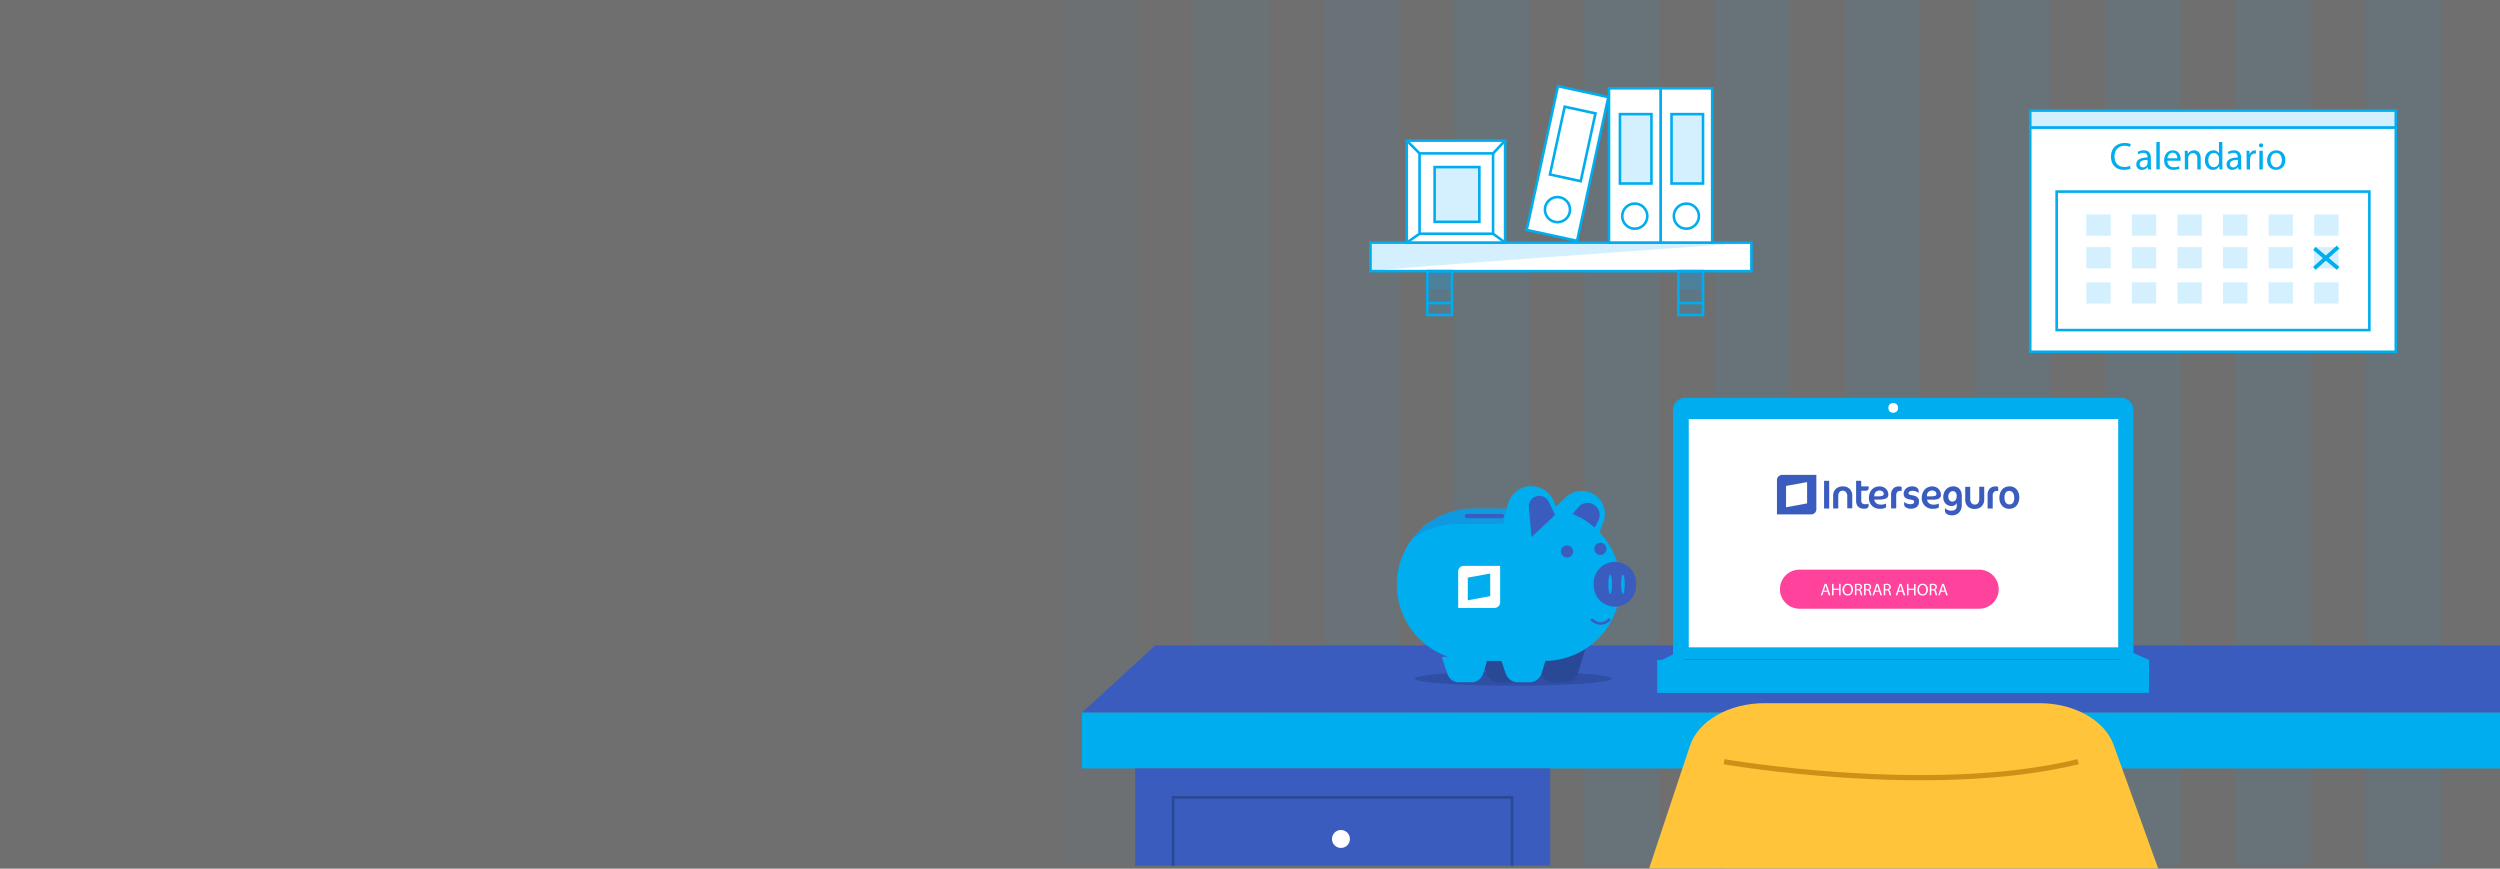
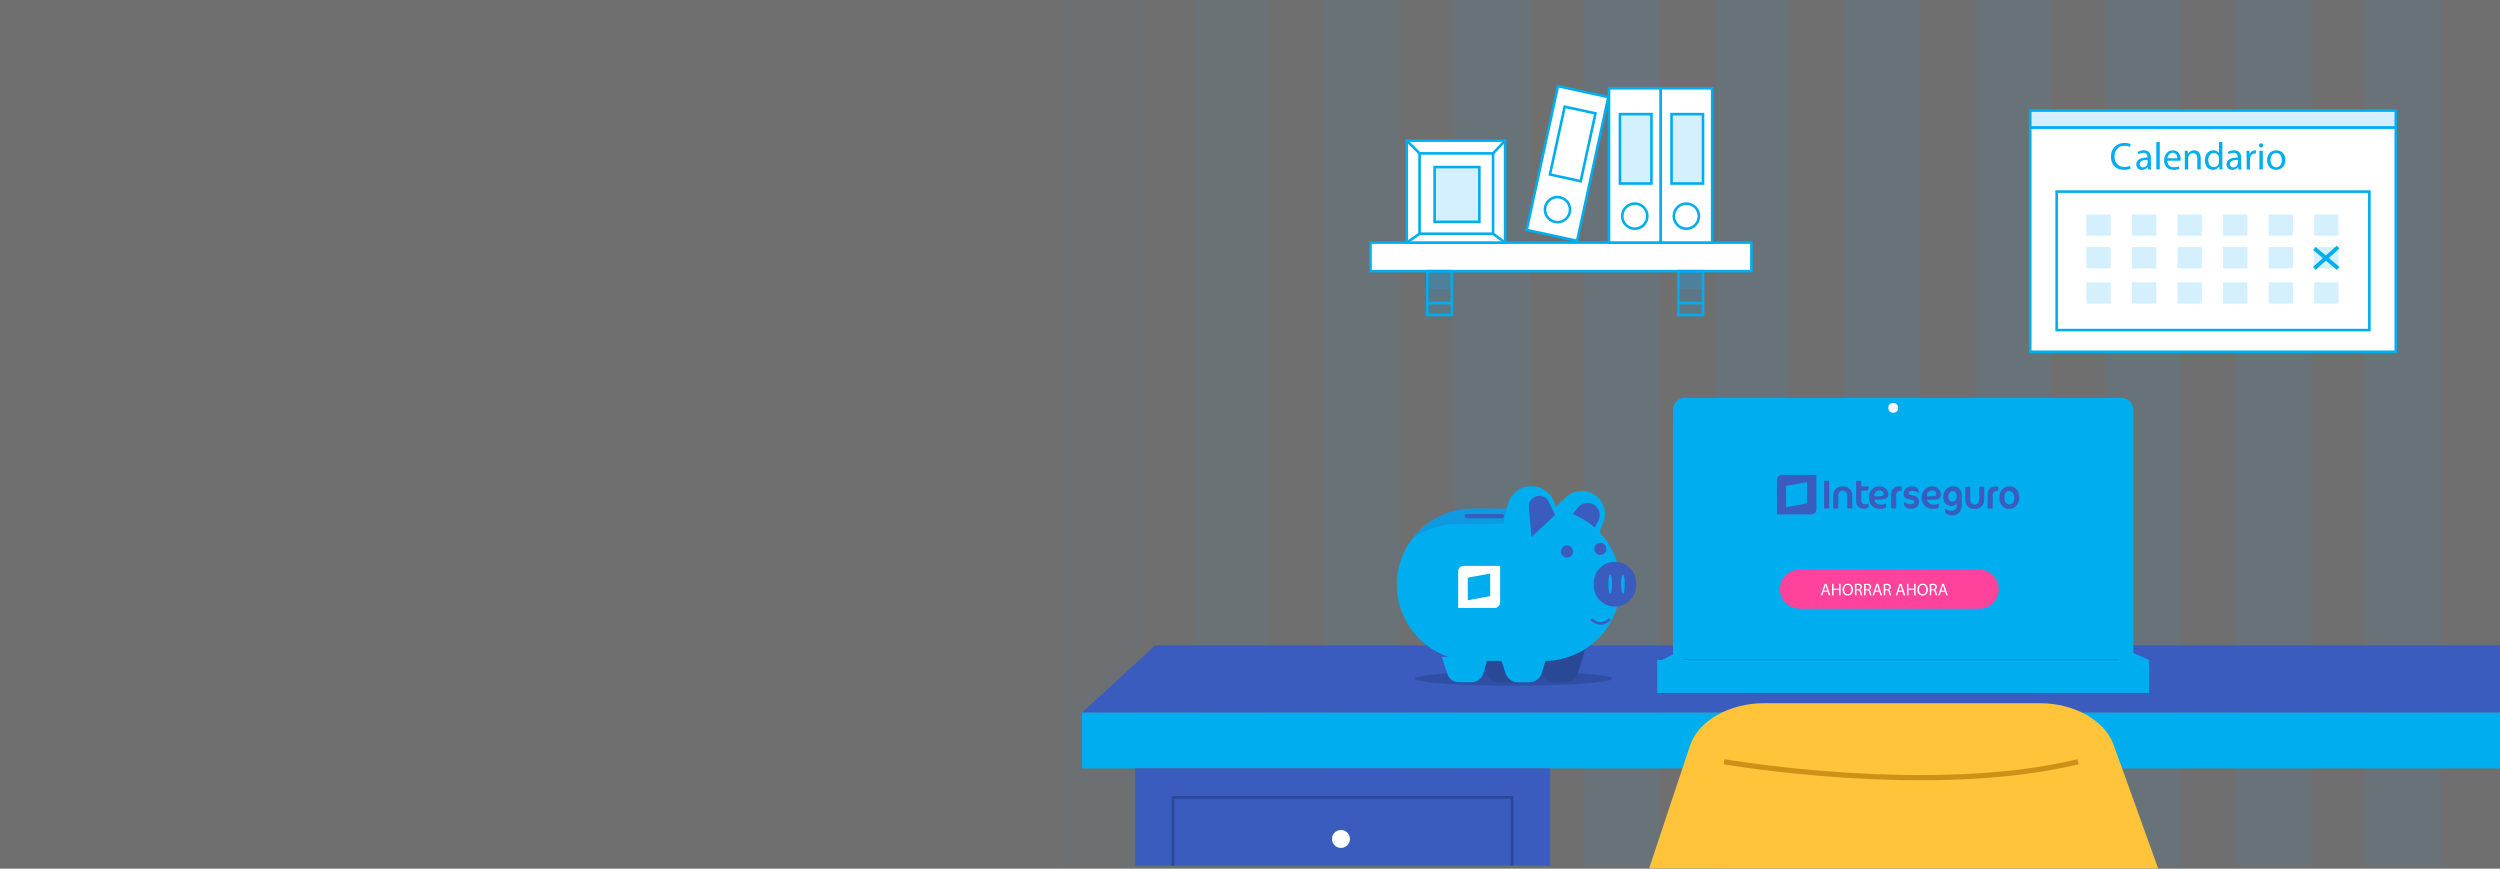
<svg xmlns="http://www.w3.org/2000/svg" viewBox="0 0 1920 667.01">
  <rect x="0" y="0" width="1920" height="667.01" fill="#333333" stroke="none" />
  <defs>
    <style>.cls-1{fill:#efefef;opacity:0.32;}.cls-2{opacity:0.07;}.cls-3,.cls-4,.cls-5,.cls-6,.cls-9{fill:#00a9ff;}.cls-3{opacity:0.3;}.cls-4{opacity:0.7;}.cls-5{opacity:0.8;}.cls-13,.cls-7{fill:#fff;}.cls-23,.cls-7,.cls-8{stroke:#00adee;}.cls-12,.cls-16,.cls-19,.cls-23,.cls-7,.cls-8{stroke-miterlimit:10;}.cls-12,.cls-16,.cls-7,.cls-8{stroke-width:2px;}.cls-12,.cls-16,.cls-19,.cls-23,.cls-8{fill:none;}.cls-20,.cls-9{opacity:0.17;}.cls-14,.cls-17,.cls-22,.cls-9{isolation:isolate;}.cls-10,.cls-17{fill:#3a5cbe;}.cls-11{fill:#00adee;}.cls-12{stroke:#294896;}.cls-14,.cls-15{fill:#294896;}.cls-14{opacity:0.66;}.cls-16{stroke:#3a5cbe;}.cls-17{opacity:0.25;}.cls-18{fill:#ffc43a;}.cls-19{stroke:#ce9117;stroke-width:4px;}.cls-21{fill:#ff429b;}.cls-23{stroke-width:3px;}</style>
  </defs>
  <title>Recurso 30</title>
  <g id="Capa_2" data-name="Capa 2">
    <g id="Capa_1-2" data-name="Capa 1">
      <rect class="cls-1" width="1920" height="667" />
      <g class="cls-2">
        <rect class="cls-3" x="816.85" width="57.76" height="664.89" />
        <rect class="cls-4" x="916.85" width="57.76" height="664.89" />
        <rect class="cls-5" x="1016.85" width="57.76" height="664.89" />
        <rect class="cls-6" x="1116.85" width="57.76" height="664.89" />
        <rect class="cls-6" x="1216.85" width="57.76" height="664.89" />
        <rect class="cls-6" x="1316.85" width="57.76" height="664.89" />
        <rect class="cls-6" x="1416.85" width="57.76" height="664.89" />
        <rect class="cls-6" x="1516.85" width="57.76" height="664.89" />
        <rect class="cls-6" x="1616.85" width="57.76" height="664.89" />
        <rect class="cls-6" x="1716.85" width="57.76" height="664.89" />
        <rect class="cls-6" x="1816.85" width="57.76" height="664.89" />
      </g>
      <rect class="cls-7" x="1559.21" y="97.88" width="280.77" height="172.29" />
      <rect class="cls-8" x="1579.52" y="147.15" width="240.14" height="106.35" />
      <rect class="cls-7" x="1052.53" y="186.31" width="292.55" height="21.93" />
      <rect class="cls-8" x="1096.18" y="208.25" width="18.93" height="33.65" />
      <rect class="cls-8" x="1289" y="208.25" width="18.93" height="33.65" />
      <rect class="cls-7" x="1080.4" y="107.98" width="75.52" height="78.33" />
      <rect class="cls-8" x="1101.79" y="128.31" width="34.35" height="42.07" />
      <rect class="cls-8" x="1090.22" y="117.8" width="56.45" height="61.7" />
      <rect class="cls-7" x="1275.32" y="67.78" width="39.62" height="118.53" />
      <rect class="cls-8" x="1283.73" y="87.65" width="24.19" height="53.29" />
      <circle class="cls-8" cx="1295.13" cy="166" r="9.64" />
      <rect class="cls-7" x="1235.71" y="67.78" width="39.62" height="118.53" />
      <rect class="cls-8" x="1244.12" y="87.65" width="24.19" height="53.29" />
      <rect class="cls-9" x="1243.42" y="87.65" width="24.19" height="53.29" />
      <rect class="cls-9" x="1101.79" y="127.77" width="34.35" height="42.61" />
      <rect class="cls-9" x="1096.18" y="209.01" width="18.93" height="32.89" />
      <rect class="cls-9" x="1096.18" y="207.13" width="18.93" height="14.85" />
      <rect class="cls-9" x="1289" y="207.13" width="18.93" height="14.85" />
      <rect class="cls-9" x="1289" y="209.01" width="18.93" height="32.89" />
      <rect class="cls-9" x="1283.73" y="87.65" width="24.19" height="53.29" />
      <circle class="cls-8" cx="1255.51" cy="166" r="9.64" />
      <rect class="cls-7" x="1147.35" y="105.77" width="112.99" height="39.62" transform="translate(825.5 1275.3) rotate(-77.74)" />
      <rect class="cls-8" x="1181.19" y="98.46" width="53.29" height="24.19" transform="translate(843.32 1267.36) rotate(-77.74)" />
      <circle class="cls-8" cx="1196.14" cy="160.99" r="9.64" />
      <polygon class="cls-10" points="1920 547.27 830.96 547.27 887.22 495.65 1920 495.65 1920 547.27" />
      <rect class="cls-11" x="830.96" y="547.28" width="1089.04" height="42.89" />
      <rect class="cls-10" x="871.81" y="590.17" width="318.78" height="74.72" />
      <polyline class="cls-12" points="900.91 664.89 900.91 612.4 1161.28 612.4 1161.28 664.89" />
      <circle class="cls-13" cx="1029.85" cy="644.32" r="6.89" />
      <ellipse class="cls-14" cx="1162.33" cy="521.18" rx="75.71" ry="5.44" />
      <path class="cls-15" d="M1137.53,504.57l4.3,12.75a9.77,9.77,0,0,0,9.26,6.65h9a9.78,9.78,0,0,0,9.35-6.91L1174,502.2Z" />
      <path class="cls-15" d="M1179.89,504.57l4.4,13.09a9.3,9.3,0,0,0,8.81,6.33h9.73a9.28,9.28,0,0,0,8.87-6.57l6-19.54Z" />
      <path class="cls-11" d="M1152.1,504.57l4.29,12.75a9.77,9.77,0,0,0,9.27,6.65h9a9.8,9.8,0,0,0,9.35-6.91l4.56-14.86Z" />
      <path class="cls-11" d="M1107.24,504.57l4.39,13.07a9.32,9.32,0,0,0,8.83,6.35h9.69a9.33,9.33,0,0,0,8.91-6.57l4.67-15.19Z" />
      <path class="cls-11" d="M1227.74,410.15l3.51-8.67a17.79,17.79,0,0,0-5.91-21h0a17.79,17.79,0,0,0-22.82,1.4l-15.3,14.51,27.8,13.76Z" />
      <path class="cls-10" d="M1224.77,405.14l2.75-5.34a9.33,9.33,0,0,0-2.75-11.75h0a9.31,9.31,0,0,0-12.68,1.54l-6.07,7.29Z" />
      <path class="cls-11" d="M1131.27,390.57H1186a58.51,58.51,0,0,1,58.52,58.51h0A58.52,58.52,0,0,1,1186,507.6h-54.72a58.52,58.52,0,0,1-58.52-58.52h0A58.51,58.51,0,0,1,1131.27,390.57Z" />
      <circle class="cls-10" cx="1203.47" cy="423.54" r="4.66" />
      <circle class="cls-10" cx="1229.08" cy="421.53" r="4.66" />
      <path class="cls-16" d="M1221.93,475.46s7.19,7.54,14.39,0" />
      <path class="cls-11" d="M1157.33,390.57v19.58s12.85-2.16,13-5-9.13-24.3-9.13-24.3Z" />
      <path class="cls-17" d="M1154.51,402.21l2.82-11.63-27.87.14c-18,0-33.8,9.36-44.92,23.15,8.92-7.15,21.85-11.43,34.15-11.43Z" />
      <rect class="cls-10" x="1124.83" y="394.74" width="30.3" height="3.25" rx="1.62" />
      <path class="cls-13" d="M1124.16,434.58a4.27,4.27,0,0,0-4.27,4.29v28h27.93a4.28,4.28,0,0,0,4.28-4.28v-28Zm20.34,23.25L1127.26,461V443.61l17.21-3.14Z" />
      <path class="cls-10" d="M1240.26,431.49h0a16.29,16.29,0,0,1,16.29,16.29v1.78a16.29,16.29,0,0,1-16.29,16.3h0a16.29,16.29,0,0,1-16.28-16.3v-1.78A16.28,16.28,0,0,1,1240.26,431.49Z" />
      <ellipse class="cls-11" cx="1236.62" cy="448.67" rx="1.42" ry="7.45" />
      <ellipse class="cls-11" cx="1246.41" cy="448.67" rx="1.42" ry="7.45" />
      <path class="cls-11" d="M1155.79,397.78l2.06-9.66a18.67,18.67,0,0,1,17-14.7h0a18.65,18.65,0,0,1,18.66,11.93l3.1,8.08Z" />
      <path class="cls-10" d="M1194.29,395.44l-18.09,17.07-2-22.91a8.07,8.07,0,0,1,6.84-8.68h0a8.06,8.06,0,0,1,8.46,4.5Z" />
      <path class="cls-18" d="M1266.51,667l31.4-94.32c6.38-19.15,30-32.64,57.18-32.64H1566.3c26.76,0,50.14,13.1,56.91,31.88l34.3,95.14Z" />
      <path class="cls-19" d="M1324.06,585s158.56,27.57,271.92,0" />
      <line class="cls-8" x1="1080.4" y1="107.98" x2="1090.22" y2="117.8" />
      <line class="cls-8" x1="1155.93" y1="107.98" x2="1146.66" y2="117.8" />
      <line class="cls-8" x1="1080.4" y1="186.31" x2="1090.22" y2="179.5" />
      <line class="cls-8" x1="1146.66" y1="179.5" x2="1155.93" y2="186.31" />
      <g class="cls-20">
        <rect class="cls-6" x="1777.29" y="164.69" width="18.7" height="16.37" />
        <rect class="cls-6" x="1742.29" y="164.69" width="18.7" height="16.37" />
        <rect class="cls-6" x="1707.29" y="164.69" width="18.7" height="16.37" />
        <rect class="cls-6" x="1672.29" y="164.69" width="18.7" height="16.37" />
        <rect class="cls-6" x="1637.29" y="164.69" width="18.7" height="16.37" />
        <rect class="cls-6" x="1602.29" y="164.69" width="18.7" height="16.37" />
      </g>
      <g class="cls-20">
        <rect class="cls-6" x="1777.29" y="189.75" width="18.7" height="16.37" />
        <rect class="cls-6" x="1742.29" y="189.75" width="18.7" height="16.37" />
        <rect class="cls-6" x="1707.29" y="189.75" width="18.7" height="16.37" />
        <rect class="cls-6" x="1672.29" y="189.75" width="18.7" height="16.37" />
        <rect class="cls-6" x="1637.29" y="189.75" width="18.7" height="16.37" />
        <rect class="cls-6" x="1602.29" y="189.75" width="18.7" height="16.37" />
      </g>
      <g class="cls-20">
        <rect class="cls-6" x="1777.29" y="216.82" width="18.7" height="16.37" />
        <rect class="cls-6" x="1742.29" y="216.82" width="18.7" height="16.37" />
        <rect class="cls-6" x="1707.29" y="216.82" width="18.7" height="16.37" />
        <rect class="cls-6" x="1672.29" y="216.82" width="18.7" height="16.37" />
        <rect class="cls-6" x="1637.29" y="216.82" width="18.7" height="16.37" />
        <rect class="cls-6" x="1602.29" y="216.82" width="18.7" height="16.37" />
      </g>
      <path class="cls-11" d="M1294.09,305.59h335.07a9.26,9.26,0,0,1,9.26,9.24V506.47H1284.85V314.83A9.26,9.26,0,0,1,1294.09,305.59Z" />
-       <rect class="cls-13" x="1296.96" y="321.84" width="329.81" height="175.31" />
      <rect class="cls-11" x="1272.74" y="506.84" width="377.79" height="25.33" />
      <polygon class="cls-11" points="1650.53 506.84 1628.62 497.16 1626.77 514.04 1638.65 514.04 1650.53 506.84" />
      <polygon class="cls-11" points="1272.35 508.92 1293.29 498.31 1293.29 521.11 1293.29 525.06 1272.35 508.92" />
      <circle class="cls-13" cx="1454.01" cy="313.26" r="3.76" />
      <path class="cls-21" d="M1382,437.49H1520a15,15,0,0,1,15,15h0a15,15,0,0,1-15,15H1382a15,15,0,0,1-15-15h0A15,15,0,0,1,1382,437.49Z" />
      <g class="cls-22">
        <path class="cls-13" d="M1400.46,454.46l-.91,2.77h-1.18l3-8.81h1.38l3,8.81h-1.22l-.94-2.77Zm2.89-.89-.86-2.54c-.2-.57-.33-1.1-.46-1.61h0c-.13.52-.27,1.06-.44,1.6l-.86,2.55Z" />
        <path class="cls-13" d="M1408.18,448.42v3.68h4.26v-3.68h1.15v8.81h-1.15V453.1h-4.26v4.13H1407v-8.81Z" />
        <path class="cls-13" d="M1423.1,452.73c0,3-1.84,4.64-4.09,4.64s-4-1.8-4-4.47,1.74-4.63,4.09-4.63S1423.1,450.11,1423.1,452.73Zm-6.84.14c0,1.89,1,3.57,2.82,3.57s2.82-1.66,2.82-3.66c0-1.75-.91-3.58-2.81-3.58S1416.26,450.94,1416.26,452.87Z" />
        <path class="cls-13" d="M1424.59,448.53a12.45,12.45,0,0,1,2.18-.18,3.58,3.58,0,0,1,2.55.72,2.2,2.2,0,0,1,.69,1.67,2.3,2.3,0,0,1-1.66,2.25v0a2.21,2.21,0,0,1,1.3,1.78,12.76,12.76,0,0,0,.68,2.42h-1.18a11.94,11.94,0,0,1-.59-2.11c-.26-1.21-.73-1.67-1.76-1.71h-1.08v3.82h-1.13Zm1.13,4h1.17c1.21,0,2-.67,2-1.68s-.82-1.63-2-1.64a5,5,0,0,0-1.13.1Z" />
        <path class="cls-13" d="M1431.62,448.53a12.65,12.65,0,0,1,2.19-.18,3.6,3.6,0,0,1,2.55.72,2.2,2.2,0,0,1,.69,1.67,2.3,2.3,0,0,1-1.66,2.25v0a2.18,2.18,0,0,1,1.29,1.78,14.55,14.55,0,0,0,.68,2.42h-1.17a11.09,11.09,0,0,1-.59-2.11c-.26-1.21-.73-1.67-1.77-1.71h-1.07v3.82h-1.14Zm1.14,4h1.16c1.22,0,2-.67,2-1.68s-.82-1.63-2-1.64a4.92,4.92,0,0,0-1.13.1Z" />
        <path class="cls-13" d="M1440.15,454.46l-.91,2.77h-1.18l3-8.81h1.38l3,8.81h-1.21l-.94-2.77Zm2.89-.89-.86-2.54c-.2-.57-.33-1.1-.46-1.61h0c-.13.52-.27,1.06-.44,1.6l-.86,2.55Z" />
        <path class="cls-13" d="M1446.73,448.53a12.65,12.65,0,0,1,2.19-.18,3.6,3.6,0,0,1,2.55.72,2.2,2.2,0,0,1,.69,1.67,2.3,2.3,0,0,1-1.66,2.25v0a2.2,2.2,0,0,1,1.29,1.78,14.55,14.55,0,0,0,.68,2.42h-1.17a11.09,11.09,0,0,1-.59-2.11c-.26-1.21-.73-1.67-1.77-1.71h-1.07v3.82h-1.14Zm1.14,4H1449c1.22,0,2-.67,2-1.68s-.82-1.63-2-1.64a4.88,4.88,0,0,0-1.12.1Z" />
        <path class="cls-13" d="M1458,454.46l-.92,2.77h-1.17l3-8.81h1.37l3,8.81H1462l-1-2.77Zm2.89-.89L1460,451c-.2-.57-.33-1.1-.46-1.61h0c-.13.52-.27,1.06-.44,1.6l-.87,2.55Z" />
        <path class="cls-13" d="M1465.69,448.42v3.68H1470v-3.68h1.15v8.81H1470V453.1h-4.26v4.13h-1.14v-8.81Z" />
        <path class="cls-13" d="M1480.61,452.73c0,3-1.84,4.64-4.09,4.64s-4-1.8-4-4.47,1.73-4.63,4.09-4.63S1480.61,450.11,1480.61,452.73Zm-6.84.14c0,1.89,1,3.57,2.81,3.57s2.83-1.66,2.83-3.66c0-1.75-.92-3.58-2.81-3.58S1473.77,450.94,1473.77,452.87Z" />
        <path class="cls-13" d="M1482.09,448.53a12.65,12.65,0,0,1,2.19-.18,3.6,3.6,0,0,1,2.55.72,2.2,2.2,0,0,1,.69,1.67,2.3,2.3,0,0,1-1.66,2.25v0a2.2,2.2,0,0,1,1.29,1.78,14.55,14.55,0,0,0,.68,2.42h-1.17a11.09,11.09,0,0,1-.59-2.11c-.26-1.21-.73-1.67-1.77-1.71h-1.07v3.82h-1.14Zm1.14,4h1.16c1.22,0,2-.67,2-1.68s-.82-1.63-2-1.64a4.88,4.88,0,0,0-1.12.1Z" />
        <path class="cls-13" d="M1490.62,454.46l-.91,2.77h-1.18l3-8.81h1.38l3,8.81h-1.21l-.94-2.77Zm2.89-.89-.86-2.54c-.2-.57-.33-1.1-.46-1.61h0c-.13.52-.27,1.06-.44,1.6l-.86,2.55Z" />
      </g>
      <path class="cls-10" d="M1443.44,373.56c-4.74,0-8.13,3.48-8.13,9a8.08,8.08,0,0,0,8,8.21h.26c2.5,0,4-.37,4.91-1.17v-2.85a9.37,9.37,0,0,1-4.11.8c-2.59,0-4.56-1.42-4.9-3.65v-.18h2.94c2.74,0,4.73-.27,6-.92a3,3,0,0,0,1.82-3c0-3.84-3.21-6.26-6.69-6.26m2,7.3a14,14,0,0,1-4,.35h-2.05v-.71a3.79,3.79,0,0,1,3.75-3.75,4.3,4.3,0,0,1,2.5.62,2.41,2.41,0,0,1,1,2,1.59,1.59,0,0,1-1.16,1.44m6.78-.92v10.6h3.94v-9.73a4.19,4.19,0,0,1,.8-2.86,2.93,2.93,0,0,1,2.32-.91,4.79,4.79,0,0,1,1.07.09V374a4.29,4.29,0,0,0-2-.44c-4.47,0-6.17,3.13-6.17,6.43m-51.43,10.54h3.93V369.28h-3.93Zm14.47-17c-5.18,0-7.5,3.57-7.5,7.06v9.92h3.92v-9.64a4.89,4.89,0,0,1,.92-2.95,3,3,0,0,1,2.32-1.06,3.41,3.41,0,0,1,2.68,1.06,4.78,4.78,0,0,1,1,3.22v9.28h3.84v-9.64a6.81,6.81,0,0,0-7.14-7.23m13.93-4.28h-3.84v15.26c0,3.93,2,6.17,6.25,6.17,1.82,0,2.85-.63,3.3-1.53v-2.41a6.12,6.12,0,0,1-2.74.45,2.85,2.85,0,0,1-2.14-.71,3.31,3.31,0,0,1-.71-2.5v-7.14h3.39a2.09,2.09,0,0,0,2.32-1.82h0v-1.48h-5.71l-.09-4.28Z" />
      <path class="cls-10" d="M1488.8,383a3,3,0,0,0,1.83-3,6.46,6.46,0,0,0-6.61-6.43c-4.73,0-8.12,3.48-8.12,9a8.08,8.08,0,0,0,7.95,8.21h.26c2.5,0,4-.37,4.9-1.17v-2.85a9.33,9.33,0,0,1-4.1.8c-2.59,0-4.56-1.42-4.91-3.65v-.18h3c2.67.09,4.64-.09,5.89-.71m-9-1.83v-.71a3.76,3.76,0,0,1,3.75-3.75,4.3,4.3,0,0,1,2.5.62,2.41,2.41,0,0,1,1,2.05,1.4,1.4,0,0,1-1.07,1.44,14,14,0,0,1-4,.35Z" />
      <path class="cls-10" d="M1526.48,380v10.53h3.93v-9.73a4.2,4.2,0,0,1,.81-2.86,2.93,2.93,0,0,1,2.31-.91,4.88,4.88,0,0,1,1.08.09V374a4.29,4.29,0,0,0-2-.44c-4.38,0-6.08,3.13-6.17,6.43" />
      <path class="cls-10" d="M1467.37,390.71c-2.86,0-5-1.53-5-3.22v-1.87h.18a7.59,7.59,0,0,0,4.64,1.6c1.83,0,2.86-.62,2.86-1.82,0-1-.54-1.43-3.21-1.78-3.31-.54-4.83-1.88-4.83-4.38,0-3.13,2.59-5.72,6.61-5.72,3.48,0,4.91,2,4.91,3.48v1.53h-.18a6.38,6.38,0,0,0-4.46-1.53c-2.33,0-3.13.81-3.13,1.83,0,.8.45,1.16,3.13,1.6,3.21.54,4.91,2.06,4.91,4.65.09,3.57-2.24,5.63-6.39,5.63" />
      <path class="cls-10" d="M1506.57,385.79c0,.63.09,1.52.09,2.14,0,4.12-2.59,7.87-7.59,7.87-3.21,0-5.36-1.61-5.36-3.58v-1.87h.18a6.44,6.44,0,0,0,4.91,1.83c2.74,0,4-1.43,4-3.75V386.2a4,4,0,0,1-4,2.41c-3.75,0-6.38-2.74-6.38-6.7,0-4.64,2.85-8.39,7.85-8.39,3.84,0,6.39,3,6.39,7.23v5.09m-10.36-4.37c0,2.14,1.25,3.74,3.13,3.74s3.31-1.51,3.31-4.19-1.25-3.84-3-3.84c-1.88,0-3.49,1.82-3.49,4.29" />
      <path class="cls-10" d="M1543.36,373.47c4.73,0,7.5,3.93,7.5,8.4,0,4.9-2.74,8.93-7.86,8.93-4.73,0-7.5-3.93-7.5-8.31,0-5,2.68-9,7.86-9M1543,377c-2.32,0-3.57,2.06-3.57,4.92,0,3.39,1.16,5.47,3.93,5.47,2.41,0,3.57-2,3.57-4.83,0-3.47-1.25-5.53-3.93-5.53" />
      <path class="cls-10" d="M1516.39,390.88c5.18,0,7.5-3.57,7.5-7.05v-10h-3.84v9.65a4.9,4.9,0,0,1-.91,2.94,2.89,2.89,0,0,1-2.33,1.07,3.38,3.38,0,0,1-2.68-1.07,4.82,4.82,0,0,1-1-3.21v-9.34h-3.84v9.73c-.09,4.74,3.12,7.24,7,7.3" />
      <path class="cls-10" d="M1368.7,364.72a4,4,0,0,0-4,4v26.33h26.26a4,4,0,0,0,4-4V364.72Zm19.15,21.89-16.16,2.95V373.2l16.16-2.95Z" />
-       <path class="cls-9" d="M1052.53,208.25c2.75-1.55,292.56-21.95,292.56-21.95H1052.53Z" />
+       <path class="cls-9" d="M1052.53,208.25H1052.53Z" />
      <line class="cls-23" x1="1795.65" y1="189.75" x2="1777.42" y2="206.11" />
      <line class="cls-23" x1="1777.42" y1="190.8" x2="1795.65" y2="206.11" />
      <g class="cls-22">
        <path class="cls-11" d="M1636.37,129.48a12.93,12.93,0,0,1-5.28.94c-5.63,0-9.87-3.55-9.87-10.11,0-6.25,4.24-10.49,10.43-10.49a10.71,10.71,0,0,1,4.75.89l-.63,2.1a9.46,9.46,0,0,0-4-.83c-4.68,0-7.8,3-7.8,8.25,0,4.89,2.82,8,7.68,8a10.4,10.4,0,0,0,4.21-.83Z" />
      </g>
      <g class="cls-22">
        <path class="cls-11" d="M1649.74,130.13l-.21-1.81h-.09a5.33,5.33,0,0,1-4.39,2.13,4.08,4.08,0,0,1-4.38-4.12c0-3.47,3.08-5.36,8.62-5.33v-.3c0-1.19-.32-3.32-3.26-3.32a7.05,7.05,0,0,0-3.73,1.07l-.6-1.72a8.94,8.94,0,0,1,4.72-1.28c4.39,0,5.45,3,5.45,5.87v5.37a20,20,0,0,0,.24,3.44Zm-.39-7.33c-2.84,0-6.07.45-6.07,3.24a2.31,2.31,0,0,0,2.46,2.49,3.59,3.59,0,0,0,3.47-2.41,3,3,0,0,0,.14-.83Z" />
        <path class="cls-11" d="M1656.08,109.08h2.61v21h-2.61Z" />
        <path class="cls-11" d="M1664.53,123.43c.06,3.53,2.32,5,4.93,5a9.54,9.54,0,0,0,4-.74l.44,1.86a11.53,11.53,0,0,1-4.77.89c-4.42,0-7.06-2.9-7.06-7.23s2.55-7.74,6.73-7.74c4.69,0,5.93,4.12,5.93,6.76a9.76,9.76,0,0,1-.09,1.22Zm7.65-1.87c0-1.66-.68-4.24-3.61-4.24-2.64,0-3.8,2.43-4,4.24Z" />
        <path class="cls-11" d="M1677.94,119.66c0-1.48,0-2.7-.12-3.88h2.31l.15,2.37h.06a5.28,5.28,0,0,1,4.74-2.7c2,0,5.07,1.19,5.07,6.11v8.57h-2.61v-8.27c0-2.32-.86-4.24-3.32-4.24a3.71,3.71,0,0,0-3.5,2.66,3.78,3.78,0,0,0-.18,1.22v8.63h-2.6Z" />
        <path class="cls-11" d="M1706.78,109.08v17.34c0,1.28,0,2.73.12,3.71h-2.34l-.12-2.49h-.06a5.3,5.3,0,0,1-4.89,2.81c-3.47,0-6.14-2.93-6.14-7.29,0-4.77,2.94-7.71,6.44-7.71a4.81,4.81,0,0,1,4.33,2.2h.05v-8.57Zm-2.61,12.54a4.57,4.57,0,0,0-.11-1.1,3.84,3.84,0,0,0-3.77-3c-2.7,0-4.3,2.37-4.3,5.54,0,2.91,1.43,5.31,4.24,5.31a3.94,3.94,0,0,0,3.83-3.11,4.56,4.56,0,0,0,.11-1.13Z" />
        <path class="cls-11" d="M1719.06,130.13l-.21-1.81h-.09a5.33,5.33,0,0,1-4.39,2.13,4.08,4.08,0,0,1-4.38-4.12c0-3.47,3.08-5.36,8.62-5.33v-.3c0-1.19-.32-3.32-3.26-3.32a7.08,7.08,0,0,0-3.73,1.07l-.6-1.72a8.94,8.94,0,0,1,4.72-1.28c4.39,0,5.45,3,5.45,5.87v5.37a20,20,0,0,0,.24,3.44Zm-.39-7.33c-2.84,0-6.07.45-6.07,3.24a2.31,2.31,0,0,0,2.46,2.49,3.59,3.59,0,0,0,3.47-2.41,3,3,0,0,0,.14-.83Z" />
        <path class="cls-11" d="M1725.4,120.25c0-1.69,0-3.14-.11-4.47h2.28l.09,2.81h.12a4.31,4.31,0,0,1,4-3.14,2.78,2.78,0,0,1,.74.09V118a3.87,3.87,0,0,0-.89-.09c-1.84,0-3.14,1.4-3.5,3.35a7.3,7.3,0,0,0-.12,1.22v7.65h-2.58Z" />
        <path class="cls-11" d="M1738.12,111.75a1.62,1.62,0,0,1-3.23,0,1.6,1.6,0,0,1,1.63-1.64A1.55,1.55,0,0,1,1738.12,111.75Zm-2.9,18.38V115.78h2.61v14.35Z" />
        <path class="cls-11" d="M1755.14,122.83c0,5.31-3.67,7.62-7.14,7.62-3.89,0-6.88-2.84-6.88-7.38,0-4.8,3.14-7.62,7.11-7.62C1752.36,115.45,1755.14,118.45,1755.14,122.83Zm-11.38.15c0,3.14,1.81,5.52,4.36,5.52s4.35-2.35,4.35-5.58c0-2.43-1.21-5.51-4.3-5.51S1743.76,120.25,1743.76,123Z" />
      </g>
      <line class="cls-8" x1="1096.18" y1="232.73" x2="1115.1" y2="232.73" />
      <line class="cls-8" x1="1289" y1="232.73" x2="1307.92" y2="232.73" />
      <rect class="cls-7" x="1559.21" y="84.91" width="280.77" height="12.97" />
      <rect class="cls-9" x="1559.21" y="85.17" width="280.77" height="12.46" />
    </g>
  </g>
</svg>